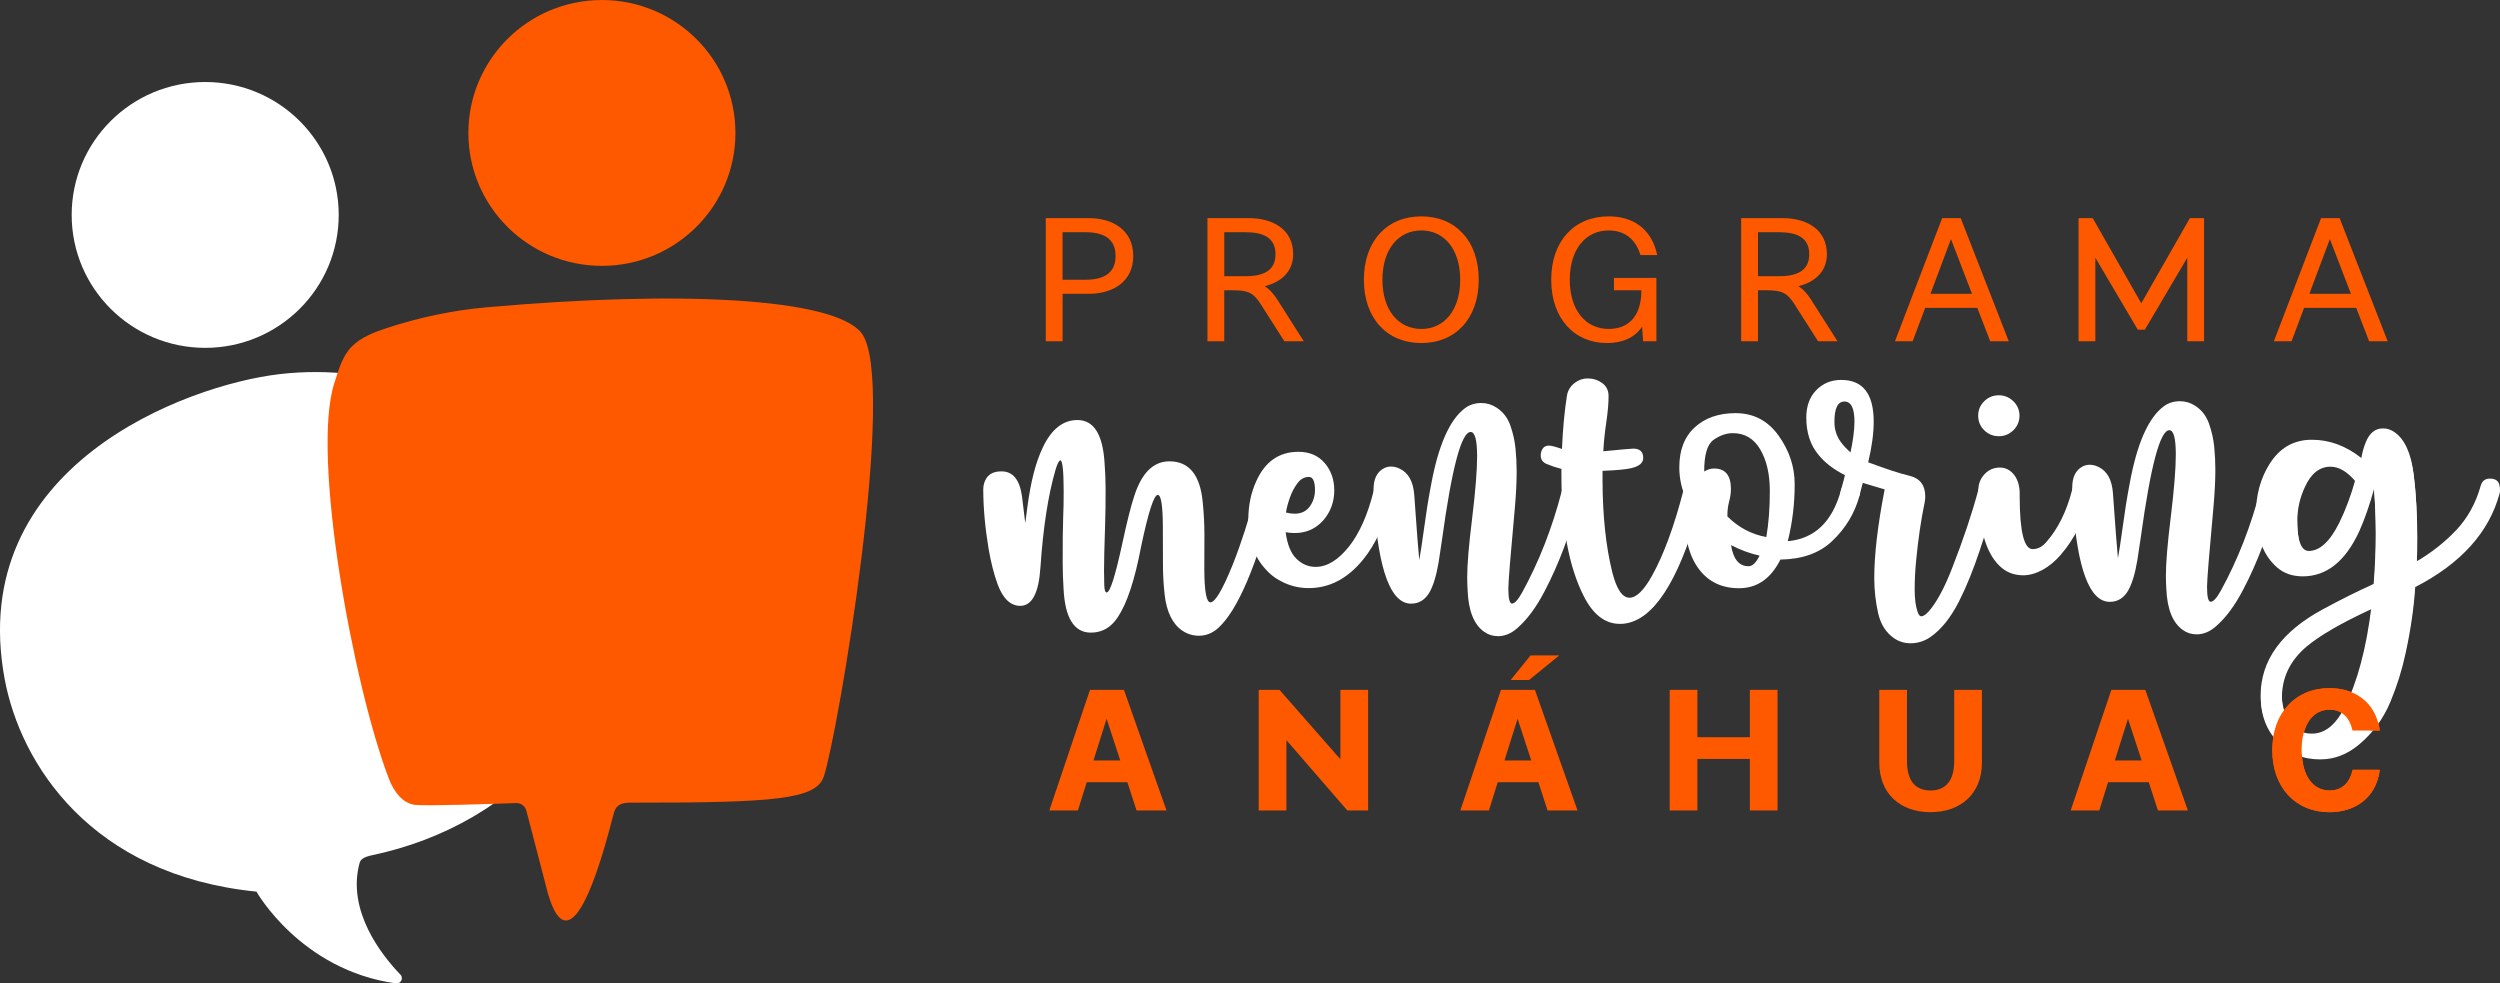
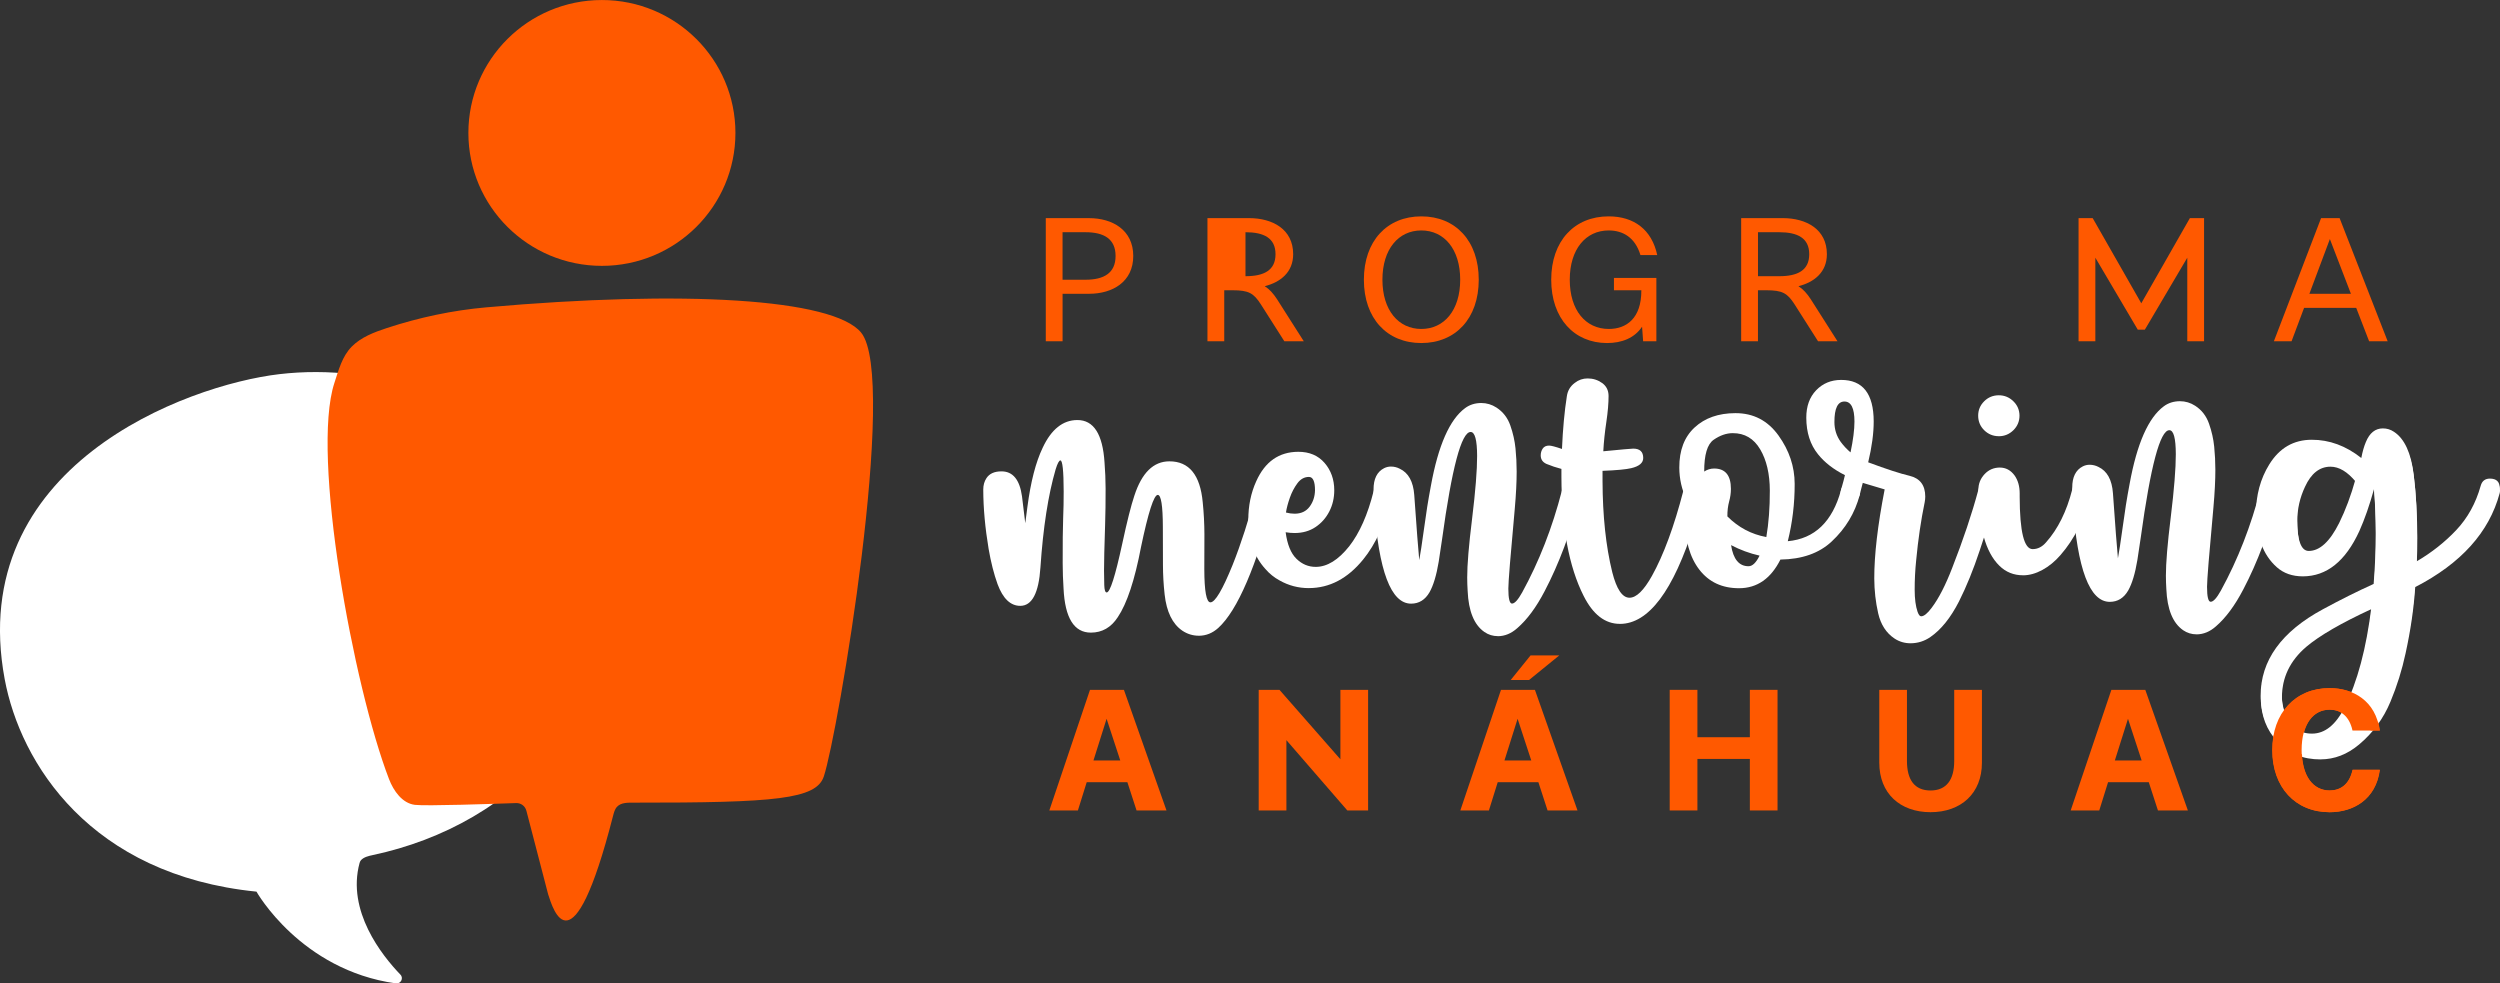
<svg xmlns="http://www.w3.org/2000/svg" width="605" height="238" viewBox="0 0 605 238" fill="none">
  <rect x="0" y="0" width="605" height="238" fill="#333333" stroke="none" />
  <g clip-path="url(#clip0_15_227)">
-     <path d="M49.658 84.179C67.504 84.179 81.97 69.778 81.97 52.013C81.97 34.248 67.504 19.847 49.658 19.847C31.813 19.847 17.346 34.248 17.346 52.013C17.346 69.778 31.813 84.179 49.658 84.179Z" fill="white" />
    <path d="M96.904 235.864C92.396 231.18 83.882 220.447 87.012 208.855C87.082 208.609 87.183 208.362 87.355 208.166C88.047 207.408 89.177 207.149 90.206 206.927C107.165 203.331 123.349 194.532 133.838 180.791C144.321 167.044 148.448 148.132 142.569 131.894C140.264 125.523 136.543 119.721 132.124 114.569C116.638 96.505 91.304 87.769 67.615 90.544C45.068 93.186 -8.432 112.875 1.13 164.332C4.927 184.754 21.893 211.744 62.065 215.776C62.065 215.776 72.726 234.77 95.799 237.981C96.987 238.145 97.736 236.723 96.904 235.864Z" fill="white" />
    <path d="M145.661 64.338C163.506 64.338 177.973 49.937 177.973 32.172C177.973 14.408 163.506 0.006 145.661 0.006C127.816 0.006 113.349 14.408 113.349 32.172C113.349 49.937 127.816 64.338 145.661 64.338Z" fill="#FF5900" />
    <path d="M127.368 196.163C127.083 195.057 126.06 194.305 124.918 194.343C119.254 194.545 103.069 195.095 100.428 194.779C97.355 194.412 95.247 191.416 94.142 188.54C85.501 166.058 75.234 110.069 80.91 92.712C81.939 89.571 82.796 86.227 85.126 83.876C87.393 81.581 90.561 80.393 93.609 79.388C101.425 76.822 109.489 75.103 117.686 74.376C165.293 70.154 201.618 72.22 208.386 80.482C217.422 91.499 202.735 177.833 199.364 187.902C197.523 193.407 187.738 194.273 153.464 194.242C151.991 194.242 150.315 194.166 149.318 195.24C148.74 195.866 148.544 196.745 148.328 197.566C138.467 235.952 133.819 220.037 132.645 216.408L127.375 196.157L127.368 196.163Z" fill="#FF5900" />
    <path d="M290.122 153.846C288.668 153.846 287.322 153.435 286.09 152.601C283.722 150.964 282.306 148.05 281.842 143.866C281.576 141.483 281.442 139.1 281.436 136.717L281.411 127.539C281.398 122.356 280.985 119.765 280.179 119.765C279.239 119.765 277.893 123.955 276.134 132.337C274.604 140.396 272.725 146.065 270.502 149.358C268.89 151.842 266.724 153.088 264.007 153.094C259.931 153.107 257.721 149.554 257.378 142.437C257.245 140.408 257.175 138.367 257.169 136.3C257.156 131.502 257.194 127.881 257.283 125.428C257.372 123.273 257.416 121.098 257.41 118.905C257.397 113.912 257.131 111.415 256.616 111.421C256.292 111.421 255.905 112.148 255.461 113.596C253.664 119.752 252.438 127.659 251.784 137.33C251.378 143.518 249.753 146.609 246.908 146.615C244.546 146.615 242.711 144.871 241.41 141.363C240.527 138.917 239.809 136.085 239.251 132.868C238.394 127.748 237.962 122.95 237.949 118.475C237.949 117.414 238.203 116.497 238.717 115.72C239.429 114.62 240.641 114.07 242.356 114.07C245.105 114.064 246.762 116.074 247.321 120.093L248.114 126.61L248.635 122.647C249.429 116.592 250.661 111.82 252.337 108.337C254.426 103.887 257.219 101.656 260.718 101.65C264.667 101.637 266.858 105.063 267.296 111.921C267.461 114.013 267.55 116.111 267.556 118.204C267.563 121.326 267.524 124.259 267.436 126.996C267.258 132.406 267.169 136.11 267.175 138.108C267.175 139.233 267.194 140.396 267.232 141.584C267.271 142.779 267.461 143.373 267.823 143.373C268.629 143.373 269.88 139.454 271.575 131.622C272.756 126.142 273.734 122.261 274.509 119.973C276.306 114.43 279.131 111.649 282.979 111.643C287.766 111.63 290.458 114.942 291.062 121.573C291.328 124.177 291.462 126.774 291.468 129.347L291.443 137.703C291.455 143.082 291.951 145.768 292.922 145.768C294.052 145.768 295.843 142.747 298.287 136.723C300.281 131.73 302.192 125.814 304.014 118.981C304.3 117.818 305.03 117.237 306.192 117.237C307.779 117.237 308.573 118.001 308.573 119.55C308.573 119.746 308.541 119.954 308.478 120.182C304.021 137.134 299.475 147.728 294.827 151.956C293.436 153.214 291.868 153.846 290.122 153.852V153.846Z" fill="white" />
    <path d="M316.783 142.323C314.224 142.33 311.849 141.71 309.646 140.459C308.351 139.757 307.214 138.841 306.243 137.716C303.487 134.694 302.103 130.738 302.09 125.839C302.084 122.426 302.719 119.297 304.008 116.465C306.129 111.725 309.519 109.348 314.18 109.336C316.865 109.329 318.986 110.227 320.542 112.022C322.097 113.823 322.885 116.023 322.891 118.633C322.891 120.498 322.497 122.217 321.691 123.778C320.885 125.346 319.773 126.604 318.351 127.552C316.929 128.506 315.246 128.987 313.31 128.993C312.599 128.993 311.869 128.93 311.126 128.803C311.519 131.768 312.389 133.904 313.735 135.219C315.081 136.54 316.643 137.191 318.427 137.185C321.177 137.178 323.875 135.51 326.517 132.191C329.031 128.968 330.993 124.531 332.402 118.893C332.688 117.73 333.431 117.148 334.631 117.148C336.218 117.148 337.012 117.913 337.012 119.461C337.012 119.657 336.98 119.866 336.917 120.087C335.253 126.597 332.904 131.711 329.869 135.421C326.129 140.004 321.767 142.304 316.783 142.317V142.323ZM313.291 124.316C314.878 124.316 316.084 123.747 316.929 122.615C317.767 121.484 318.199 120.163 318.231 118.652C318.231 116.497 317.735 115.416 316.764 115.416C315.665 115.416 314.732 115.928 313.977 116.946C313.221 117.963 312.605 119.133 312.142 120.454C311.678 121.775 311.361 122.969 311.202 124.031C311.913 124.221 312.611 124.316 313.291 124.316Z" fill="white" />
    <path d="M362.486 153.947C361.286 153.947 360.206 153.612 359.228 152.942C356.733 151.21 355.381 147.898 355.171 143C355.101 141.938 355.07 140.857 355.063 139.764C355.057 136.704 355.451 131.983 356.238 125.605C357.063 118.836 357.47 113.747 357.463 110.334C357.451 106.472 356.93 104.538 355.895 104.538C353.66 104.538 351.355 113.217 348.974 130.548L348.162 135.965C347.622 139.22 346.879 141.666 345.952 143.316C344.892 145.155 343.406 146.078 341.495 146.084C336.612 146.097 333.628 138.196 332.548 122.388C332.447 121.13 332.396 119.828 332.396 118.475C332.39 115.897 333.24 114.171 334.955 113.299C335.469 113.04 336.022 112.907 336.606 112.907C337.349 112.907 338.06 113.077 338.739 113.431C340.847 114.424 342.015 116.548 342.25 119.803C342.822 127.919 343.222 133.165 343.457 135.548C343.711 134.227 344.111 131.616 344.65 127.716C345.095 124.335 345.634 120.947 346.276 117.565C348.06 107.768 350.828 101.498 354.574 98.748C355.673 97.939 356.968 97.535 358.454 97.528C359.781 97.528 361.013 97.895 362.143 98.628C363.73 99.659 364.848 101.1 365.502 102.971C366.156 104.835 366.568 106.687 366.752 108.52C366.937 110.36 367.032 112.224 367.032 114.127C367.032 116.604 366.886 119.632 366.568 123.21C365.527 134.517 365.013 140.927 365.019 142.444C365.019 144.858 365.318 146.065 365.902 146.065C366.549 146.065 367.368 145.161 368.372 143.354C372.461 135.902 375.661 127.71 377.965 118.785C378.251 117.622 378.994 117.041 380.194 117.041C381.781 117.041 382.575 117.805 382.575 119.354C382.575 119.55 382.543 119.758 382.48 119.986C380.105 128.879 377.216 136.572 373.807 143.057C371.775 146.957 369.572 149.94 367.178 152.013C365.724 153.309 364.156 153.954 362.473 153.96L362.486 153.947Z" fill="white" />
    <path d="M392.029 150.976C388.436 150.989 385.502 148.726 383.229 144.188C379.686 137.178 377.896 127.565 377.864 115.359V113.476C376.632 113.16 375.432 112.755 374.264 112.275C373.324 111.858 372.854 111.169 372.854 110.202C372.854 109.588 373.013 109.045 373.337 108.558C373.661 108.078 374.175 107.831 374.886 107.831C375.369 107.831 376.41 108.103 377.997 108.647C378.213 103.748 378.607 99.501 379.178 95.891C379.369 94.539 380.01 93.458 381.108 92.649C382.01 91.941 383.045 91.581 384.213 91.581C385.509 91.581 386.67 91.947 387.712 92.687C388.747 93.426 389.267 94.469 389.274 95.822C389.274 97.592 389.096 99.697 388.734 102.13C388.366 104.564 388.124 106.921 387.998 109.209C392.429 108.779 394.842 108.565 395.229 108.565C396.849 108.565 397.655 109.317 397.661 110.827C397.661 112.022 396.696 112.844 394.753 113.299C393.56 113.589 391.242 113.811 387.813 113.943V116.409C387.845 124.847 388.62 132.185 390.156 138.43C391.204 142.583 392.601 144.656 394.347 144.649C395.998 144.649 397.801 142.886 399.769 139.372C402.601 134.277 405.141 127.394 407.382 118.722C407.668 117.559 408.411 116.977 409.611 116.977C411.166 116.977 411.941 117.742 411.947 119.291C411.947 120.289 411.293 122.887 409.979 127.072C404.944 143 398.957 150.964 392.036 150.983L392.029 150.976Z" fill="white" />
    <path d="M430.862 135.415C428.545 140.029 425.218 142.336 420.881 142.349C416.773 142.361 413.554 140.863 411.236 137.855C408.912 134.846 407.75 130.674 407.731 125.327C407.731 123.911 407.871 122.457 408.157 120.978C406.982 118.469 406.398 115.865 406.392 113.16C406.379 108.969 407.617 105.733 410.106 103.438C412.589 101.144 415.871 99.994 419.948 99.981C424.316 99.968 427.795 101.77 430.399 105.392C432.996 109.007 434.303 112.907 434.31 117.097C434.323 121.832 433.77 126.458 432.646 130.971C439.148 130.377 443.44 126.256 445.523 118.614C445.809 117.451 446.57 116.87 447.802 116.87C449.358 116.87 450.132 117.622 450.139 119.133C450.139 119.36 450.107 119.582 450.044 119.809C448.888 124.164 446.634 127.9 443.275 131.035C440.24 133.879 436.107 135.339 430.862 135.415ZM427.452 129.966C428.024 126.616 428.31 122.862 428.297 118.709C428.284 114.683 427.51 111.358 425.967 108.741C424.424 106.125 422.214 104.816 419.332 104.823C417.776 104.823 416.233 105.366 414.703 106.428C413.166 107.496 412.404 110.056 412.417 114.114C413.16 113.627 413.954 113.387 414.792 113.381C417.509 113.375 418.874 115.012 418.881 118.298C418.881 119.297 418.741 120.321 418.449 121.37C418.163 122.42 418.017 123.614 418.024 124.967C420.684 127.634 423.827 129.303 427.452 129.966ZM425.814 134.46C423.421 133.923 421.116 133.07 418.919 131.92C419.446 135.333 420.856 137.033 423.154 137.027C424.094 137.027 424.983 136.173 425.814 134.46Z" fill="white" />
    <path d="M452.107 111.883C456.577 113.545 459.91 114.632 462.114 115.144C464.641 115.751 465.904 117.42 465.911 120.157C465.911 120.605 465.866 121.073 465.771 121.56C464.876 125.877 464.19 130.535 463.72 135.529C463.466 137.975 463.346 140.377 463.352 142.728C463.352 144.915 463.587 146.691 464.044 148.037C464.304 148.777 464.596 149.15 464.92 149.143C465.6 149.143 466.457 148.448 467.485 147.058C469.162 144.833 470.806 141.641 472.412 137.482C475.079 130.681 477.2 124.36 478.768 118.526C479.054 117.363 479.784 116.781 480.946 116.781C482.533 116.781 483.327 117.546 483.327 119.095C483.327 120.03 481.917 124.733 479.092 133.215C477.549 137.861 475.879 141.969 474.076 145.547C472.051 149.51 469.739 152.386 467.155 154.162C465.701 155.167 464.101 155.666 462.355 155.673C460.933 155.673 459.637 155.294 458.469 154.522C456.456 153.176 455.142 151.141 454.52 148.423C453.898 145.705 453.587 142.892 453.574 139.991C453.561 134.29 454.399 127.109 456.088 118.437L450.793 116.857L450.551 117.774L450.025 119.803C449.701 120.959 448.964 121.547 447.796 121.547C446.209 121.547 445.415 120.795 445.415 119.284C445.415 119.057 445.447 118.836 445.51 118.608C445.732 117.837 445.942 117.079 446.139 116.339L446.475 114.986C443.72 113.608 441.548 111.921 439.961 109.93C438.081 107.616 437.135 104.671 437.123 101.093C437.116 98.325 437.91 96.106 439.51 94.444C441.11 92.782 443.116 91.947 445.548 91.941C450.786 91.928 453.421 95.272 453.434 101.972C453.44 104.842 452.996 108.141 452.101 111.883H452.107ZM447.828 109.481C448.469 106.453 448.78 103.957 448.78 101.991C448.774 98.767 447.961 97.162 446.342 97.168C444.723 97.175 443.923 98.831 443.929 102.149C443.929 103.919 444.437 105.512 445.447 106.927C446.158 107.895 446.958 108.741 447.834 109.481H447.828Z" fill="white" />
    <path d="M483.733 105.562C482.343 105.562 481.162 105.082 480.184 104.121C479.206 103.16 478.724 101.985 478.717 100.6C478.717 99.248 479.194 98.085 480.165 97.118C481.13 96.151 482.311 95.664 483.702 95.658C485.06 95.658 486.235 96.132 487.225 97.099C488.216 98.059 488.711 99.222 488.718 100.575C488.718 101.959 488.229 103.135 487.245 104.108C486.26 105.075 485.092 105.562 483.733 105.568V105.562ZM489.594 139.22C487.327 139.22 485.416 138.455 483.86 136.919C480.489 133.645 478.787 127.508 478.768 118.526C478.768 117.079 479.263 115.821 480.26 114.752C481.257 113.684 482.489 113.153 483.943 113.147C485.397 113.147 486.597 113.785 487.537 115.075C488.349 116.232 488.756 117.666 488.762 119.373V120.239C488.787 128.677 489.829 132.893 491.905 132.887C493.137 132.887 494.216 132.33 495.156 131.237C498.026 128.007 500.134 123.753 501.48 118.463C501.766 117.306 502.508 116.718 503.708 116.718C505.296 116.718 506.089 117.483 506.089 119.032C506.089 119.228 506.058 119.436 505.994 119.657C504.489 125.555 502.026 130.459 498.604 134.366C497.283 135.883 495.829 137.071 494.248 137.931C492.667 138.79 491.111 139.22 489.594 139.226V139.22Z" fill="white" />
    <path d="M531.569 153.511C530.369 153.511 529.29 153.176 528.312 152.506C525.817 150.774 524.465 147.462 524.255 142.564C524.185 141.502 524.153 140.421 524.147 139.327C524.141 136.268 524.534 131.547 525.322 125.169C526.147 118.406 526.553 113.311 526.547 109.898C526.534 106.036 526.014 104.102 524.979 104.108C522.744 104.108 520.439 112.787 518.058 130.118L517.245 135.529C516.706 138.784 515.963 141.23 515.036 142.88C513.975 144.719 512.49 145.642 510.578 145.648C505.696 145.661 502.712 137.76 501.632 121.952C501.531 120.694 501.48 119.392 501.48 118.039C501.473 115.46 502.324 113.735 504.039 112.863C504.553 112.603 505.105 112.471 505.689 112.471C506.432 112.471 507.143 112.648 507.823 112.995C509.931 113.988 511.099 116.111 511.334 119.367C511.905 127.482 512.305 132.729 512.54 135.111C512.794 133.79 513.194 131.18 513.734 127.28C514.179 123.899 514.718 120.511 515.36 117.129C517.144 107.332 519.912 101.062 523.658 98.312C524.757 97.503 526.052 97.099 527.538 97.092C528.865 97.092 530.096 97.459 531.227 98.192C532.814 99.222 533.931 100.664 534.585 102.535C535.239 104.399 535.652 106.251 535.836 108.09C536.02 109.93 536.116 111.794 536.116 113.691C536.116 116.168 535.97 119.202 535.652 122.773C534.611 134.081 534.097 140.49 534.103 142.007C534.103 144.422 534.401 145.629 534.985 145.629C535.633 145.629 536.452 144.725 537.455 142.918C541.544 135.465 544.744 127.28 547.049 118.349C547.335 117.192 548.078 116.604 549.278 116.604C550.865 116.604 551.659 117.369 551.659 118.918C551.659 119.114 551.627 119.322 551.564 119.544C549.189 128.437 546.3 136.129 542.89 142.614C540.859 146.514 538.655 149.504 536.262 151.571C534.808 152.866 533.239 153.511 531.557 153.517L531.569 153.511Z" fill="white" />
    <path d="M561.589 183.775C557.316 183.787 553.843 182.365 551.17 179.527C548.497 176.683 547.151 173.187 547.138 169.028C547.119 160.495 552.148 153.505 562.224 148.069C566.459 145.768 570.542 143.733 574.485 141.95C574.828 137.76 574.999 133.588 574.987 129.435C574.974 125.536 574.821 121.832 574.523 118.324C573.431 122.255 572.244 125.656 570.961 128.525C567.615 135.813 563.062 139.46 557.304 139.479C554.745 139.479 552.637 138.74 550.967 137.248C549.297 135.756 548.052 133.898 547.24 131.679C546.427 129.461 546.014 127.236 546.008 125.017C545.995 120.511 547.068 116.51 549.227 113.027C551.678 109.058 555.1 107.073 559.5 107.06C563.774 107.048 567.767 108.52 571.501 111.472C571.786 109.961 572.155 108.666 572.606 107.604C573.507 105.41 574.879 104.311 576.72 104.311C577.691 104.311 578.58 104.576 579.393 105.126C581.952 106.795 583.545 110.252 584.174 115.498C584.701 119.746 584.974 124.676 584.987 130.282C584.987 132.343 584.949 134.423 584.86 136.515C588.511 134.378 591.717 131.85 594.473 128.93C597.228 126.01 599.203 122.438 600.39 118.21C600.708 117.053 601.451 116.465 602.619 116.465C604.206 116.465 605 117.23 605 118.779C605 118.975 604.968 119.183 604.905 119.405C602.371 128.816 595.565 136.369 584.485 142.071C584.142 147.222 583.361 152.576 582.149 158.113C581.285 162.139 580.066 166.039 578.491 169.812C576.783 173.908 574.256 177.359 570.898 180.172C568.053 182.561 564.955 183.762 561.589 183.768V183.775ZM559.583 178.174C562.688 178.168 565.304 176.063 567.431 171.873C570.555 165.678 572.732 157.512 573.964 147.361C566.599 150.762 561.316 153.821 558.116 156.532C554.18 159.895 552.218 163.991 552.23 168.82C552.23 170.267 552.497 171.721 553.018 173.168C553.538 174.616 554.345 175.811 555.43 176.759C556.516 177.707 557.9 178.181 559.583 178.174ZM558.789 133.967C561.443 133.961 563.894 131.705 566.148 127.185C567.691 124.057 569.012 120.53 570.098 116.598C568.085 114.158 566.047 112.938 563.97 112.938C561.348 112.945 559.297 114.563 557.818 117.786C556.561 120.46 555.938 123.216 555.945 126.054C555.957 131.338 556.904 133.974 558.783 133.967H558.789Z" fill="white" />
    <path d="M274.248 61.943C274.248 68.201 269.245 71.095 263.556 71.095H257.143V82.593H253.08V52.791H263.556C269.245 52.791 274.248 55.685 274.248 61.943ZM269.969 61.943C269.969 57.816 267.144 56.197 262.699 56.197H257.137V67.695H262.699C267.15 67.695 269.969 66.077 269.969 61.949V61.943Z" fill="#FF5900" />
-     <path d="M315.519 82.593H310.815L305.125 73.649C303.373 70.925 302.173 70.242 298.281 70.242H296.268V82.586H292.204V52.784H302.256C307.945 52.784 312.948 55.464 312.948 61.513C312.948 65.856 309.913 68.283 306.065 69.262C307.221 69.989 308.116 71.007 309.018 72.372L315.519 82.593ZM301.405 66.841C305.856 66.841 308.675 65.438 308.675 61.52C308.675 57.601 305.849 56.197 301.405 56.197H296.274V66.841H301.405Z" fill="#FF5900" />
+     <path d="M315.519 82.593H310.815L305.125 73.649C303.373 70.925 302.173 70.242 298.281 70.242H296.268V82.586H292.204V52.784H302.256C307.945 52.784 312.948 55.464 312.948 61.513C312.948 65.856 309.913 68.283 306.065 69.262C307.221 69.989 308.116 71.007 309.018 72.372L315.519 82.593ZM301.405 66.841C305.856 66.841 308.675 65.438 308.675 61.52C308.675 57.601 305.849 56.197 301.405 56.197V66.841H301.405Z" fill="#FF5900" />
    <path d="M357.857 67.689C357.857 77.056 352.257 83.016 343.958 83.016C335.66 83.016 330.059 77.056 330.059 67.689C330.059 58.321 335.66 52.361 343.958 52.361C352.257 52.361 357.857 58.321 357.857 67.689ZM353.368 67.689C353.368 60.281 349.476 55.768 343.958 55.768C338.441 55.768 334.548 60.281 334.548 67.689C334.548 75.096 338.441 79.609 343.958 79.609C349.476 79.609 353.368 75.096 353.368 67.689Z" fill="#FF5900" />
    <path d="M400.842 67.265V82.593H397.636L397.382 79.059C395.585 81.784 392.506 83.016 388.912 83.016C380.956 83.016 375.394 77.056 375.394 67.689C375.394 58.321 380.994 52.361 389.293 52.361C395.407 52.361 399.731 55.553 401.052 61.728H396.988C395.706 57.468 392.753 55.768 389.293 55.768C383.775 55.768 379.883 60.281 379.883 67.689C379.883 75.096 383.731 79.609 389.337 79.609C393.572 79.609 397.249 77.056 397.204 70.242H390.575V67.259H400.842V67.265Z" fill="#FF5900" />
    <path d="M444.678 82.593H439.973L434.284 73.649C432.532 70.925 431.332 70.242 427.44 70.242H425.427V82.586H421.363V52.784H431.415C437.104 52.784 442.107 55.464 442.107 61.513C442.107 65.856 439.072 68.283 435.224 69.262C436.38 69.989 437.275 71.007 438.177 72.372L444.678 82.593ZM430.564 66.841C435.015 66.841 437.834 65.438 437.834 61.52C437.834 57.601 435.008 56.197 430.564 56.197H425.433V66.841H430.564Z" fill="#FF5900" />
-     <path d="M478.508 74.502H465.892L462.857 82.593H458.577L470 52.791H474.489L486.121 82.593H481.632L478.508 74.502ZM477.225 71.095L472.133 57.853L467.174 71.095H477.225Z" fill="#FF5900" />
    <path d="M533.385 52.791V82.593H529.322V62.366L519.055 79.78H517.341L507.074 62.366V82.593H503.01V52.791H506.432L518.191 73.396L529.95 52.791H533.373H533.385Z" fill="#FF5900" />
    <path d="M570.205 74.502H557.589L554.554 82.593H550.275L561.697 52.791H566.186L577.818 82.593H573.329L570.205 74.502ZM568.923 71.095L563.831 57.853L558.872 71.095H568.923Z" fill="#FF5900" />
    <path d="M272.826 189.293H262.985L260.851 196.132H253.937L263.778 166.943H271.988L282.293 196.132H275.048L272.826 189.293ZM271.106 184.04L267.798 173.946L264.616 184.04H271.112H271.106Z" fill="#FF5900" />
    <path d="M331.082 166.943V196.132H326.053L311.31 179.116V196.132H304.605V166.943H309.634L324.377 183.749V166.943H331.082Z" fill="#FF5900" />
    <path d="M372.289 189.293H362.448L360.314 196.132H353.4L363.241 166.943H371.451L381.756 196.132H374.511L372.289 189.293ZM370.568 184.04L367.26 173.946L364.079 184.04H370.575H370.568ZM370.022 164.566H365.584L370.403 158.599H377.356L370.022 164.566Z" fill="#FF5900" />
    <path d="M430.164 166.943V196.132H423.465V183.661H410.773V196.132H404.068V166.943H410.773V178.408H423.465V166.943H430.164Z" fill="#FF5900" />
    <path d="M479.625 166.943V184.584C479.625 192.004 474.558 196.549 467.187 196.549C459.815 196.549 454.787 192.004 454.787 184.584V166.943H461.485V184.167C461.485 188.673 463.288 191.296 467.181 191.296C471.073 191.296 472.92 188.667 472.92 184.167V166.943H479.625Z" fill="#FF5900" />
    <path d="M519.995 189.293H510.153L508.02 196.132H501.105L510.953 166.943H519.163L529.468 196.132H522.223L520.001 189.293H519.995ZM518.28 184.04L514.972 173.946L511.791 184.04H518.287H518.28Z" fill="#FF5900" />
    <path d="M569.367 186.29H575.945C574.98 193.546 569.45 196.549 563.799 196.549C555.507 196.549 549.932 190.5 549.932 181.537C549.932 172.574 555.5 166.525 563.799 166.525C569.45 166.525 574.98 169.528 575.945 176.784H569.367C568.574 173.156 566.351 171.74 563.799 171.74C559.862 171.74 557.056 175.159 557.056 181.537C557.056 187.915 559.862 191.296 563.799 191.296C566.351 191.296 568.574 189.918 569.367 186.29Z" fill="#FF5900" />
    <path d="M561.526 183.136C557.253 183.149 553.78 181.727 551.107 178.889C548.433 176.044 547.087 172.549 547.075 168.39C547.056 159.857 552.084 152.866 562.161 147.431C566.396 145.136 570.478 143.095 574.421 141.312C574.764 137.121 574.936 132.95 574.923 128.797C574.91 124.897 574.758 121.193 574.46 117.685C573.367 121.617 572.18 125.017 570.898 127.887C567.551 135.175 562.999 138.828 557.24 138.841C554.681 138.847 552.573 138.108 550.903 136.609C549.233 135.118 547.989 133.26 547.176 131.041C546.364 128.822 545.951 126.597 545.945 124.379C545.932 119.872 547.005 115.871 549.164 112.389C551.614 108.419 555.037 106.428 559.437 106.422C563.71 106.409 567.704 107.882 571.437 110.834C571.723 109.323 572.091 108.027 572.542 106.965C573.444 104.772 574.815 103.672 576.656 103.672C577.628 103.672 578.517 103.938 579.33 104.488C581.888 106.156 583.482 109.614 584.111 114.86C584.638 119.107 584.911 124.038 584.923 129.638C584.923 131.698 584.885 133.778 584.796 135.87C588.447 133.734 591.654 131.205 594.409 128.285C597.165 125.365 599.14 121.794 600.327 117.565C600.644 116.409 601.387 115.821 602.556 115.821C604.143 115.821 604.937 116.585 604.937 118.134C604.937 118.33 604.905 118.539 604.841 118.76C602.308 128.171 595.501 135.725 584.422 141.42C584.079 146.577 583.298 151.925 582.085 157.468C581.222 161.494 580.003 165.394 578.428 169.167C576.72 173.263 574.193 176.714 570.834 179.527C567.99 181.916 564.891 183.117 561.526 183.124V183.136ZM559.519 177.536C562.624 177.53 565.24 175.425 567.367 171.234C570.491 165.04 572.669 156.874 573.901 146.723C566.536 150.123 561.253 153.182 558.053 155.894C554.116 159.257 552.154 163.352 552.167 168.181C552.167 169.629 552.434 171.076 552.954 172.53C553.475 173.978 554.281 175.172 555.367 176.12C556.453 177.068 557.837 177.542 559.519 177.536ZM558.726 133.329C561.38 133.323 563.831 131.06 566.085 126.547C567.628 123.418 568.948 119.891 570.034 115.96C568.021 113.514 565.983 112.3 563.907 112.3C561.285 112.306 559.234 113.924 557.754 117.148C556.497 119.828 555.875 122.584 555.881 125.416C555.894 130.7 556.84 133.335 558.719 133.329H558.726Z" fill="white" />
    <path d="M569.304 186.29H575.882C574.917 193.546 569.386 196.549 563.735 196.549C555.443 196.549 549.868 190.5 549.868 181.537C549.868 172.574 555.437 166.525 563.735 166.525C569.393 166.525 574.923 169.528 575.882 176.784H569.304C568.51 173.156 566.288 171.74 563.735 171.74C559.799 171.74 556.992 175.159 556.992 181.537C556.992 187.915 559.799 191.296 563.735 191.296C566.288 191.296 568.51 189.918 569.304 186.29Z" fill="#FF5900" />
  </g>
  <defs>
    <clipPath id="clip0_15_227">
      <rect width="605" height="238" fill="white" />
    </clipPath>
  </defs>
</svg>